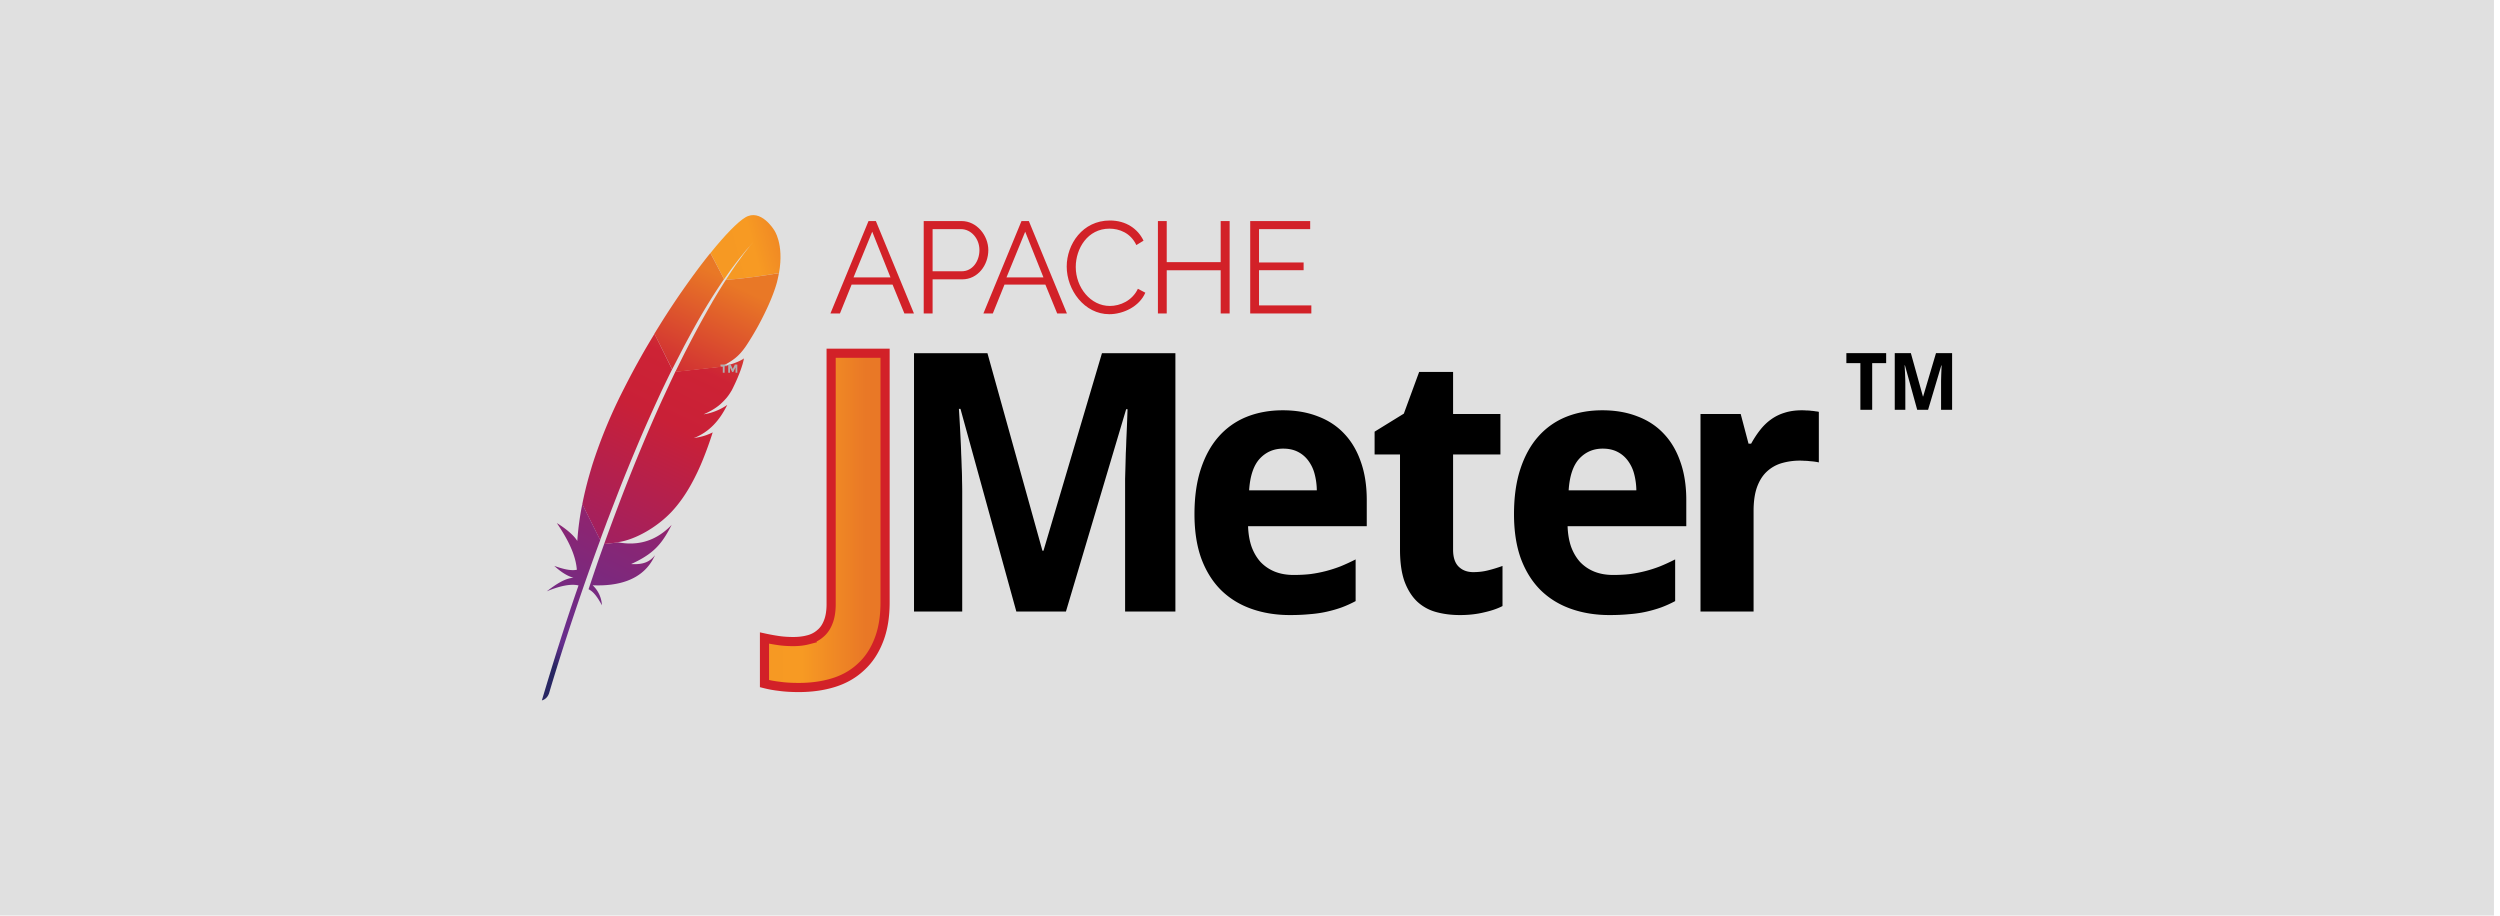
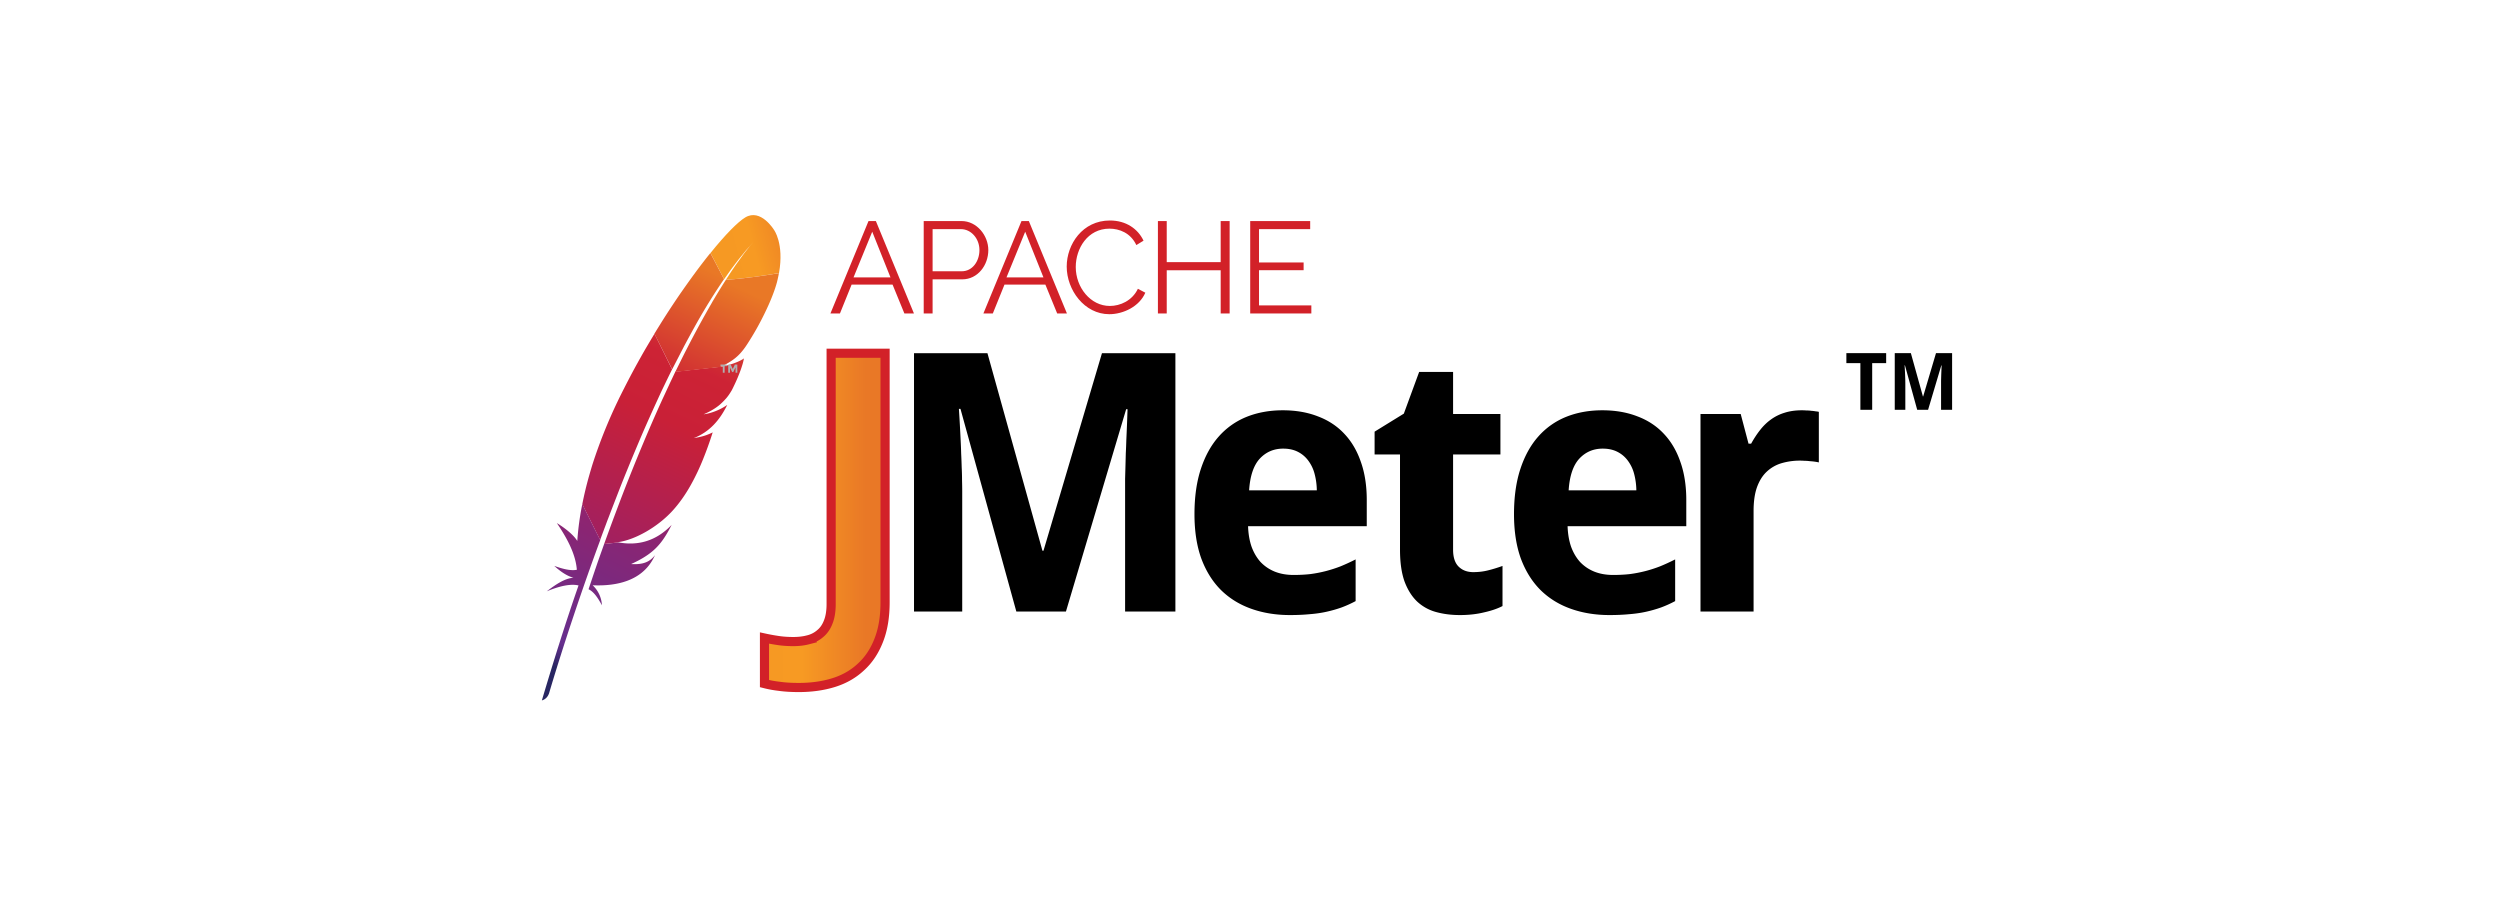
<svg xmlns="http://www.w3.org/2000/svg" width="273" height="100" fill="none">
-   <path fill="#E0E0E0" d="M0 0h272.34v99.975H0z" />
  <path d="M81.383 23.743c-.818.495-2.183 1.88-3.801 3.889l1.491 2.86c1.043-1.524 2.116-2.89 3.188-4.058.078-.089.126-.138.126-.138-.039.05-.087.089-.126.138-.351.386-1.404 1.633-2.993 4.117 1.53-.08 3.88-.396 5.8-.732.575-3.246-.556-4.73-.556-4.73s-1.442-2.365-3.129-1.346Z" fill="url(#a)" />
-   <path d="M76.364 47.75c-.195.04-.39.07-.585.1.098-.01.205-.03.303-.05.097-.01.194-.03.282-.05Z" fill="#BE202E" />
+   <path d="M76.364 47.75c-.195.04-.39.07-.585.1.098-.01.205-.03.303-.05.097-.01.194-.03.282-.05" fill="#BE202E" />
  <path opacity=".35" d="M76.364 47.75c-.195.04-.39.07-.585.1.098-.01.205-.03.303-.05.097-.01.194-.03.282-.05Z" fill="#BE202E" />
  <path d="M76.87 45.246c-.01 0-.01 0 0 0 .03 0 .06-.01.088-.01.127-.02.254-.039.37-.069-.145.03-.302.05-.457.08Z" fill="#BE202E" />
  <path opacity=".35" d="M76.87 45.246c-.01 0-.01 0 0 0 .03 0 .06-.01.088-.01.127-.02.254-.039.37-.069-.145.03-.302.05-.457.08Z" fill="#BE202E" />
  <path d="M74.668 37.874c.458-.86.916-1.702 1.374-2.523a65.456 65.456 0 0 1 3.022-4.87l-1.492-2.85c-.107.14-.224.278-.34.426a65.546 65.546 0 0 0-1.336 1.752c-.517.703-1.043 1.445-1.589 2.226a99.364 99.364 0 0 0-1.51 2.267c-.43.672-.858 1.355-1.287 2.058-.02.03-.03.05-.05.08l1.94 3.888c.43-.821.849-1.643 1.268-2.454Z" fill="url(#b)" />
  <path d="M65.827 59.813c-.253.713-.516 1.445-.77 2.197 0 .01-.01.02-.01.03-.038.109-.078.208-.107.316-.175.505-.321.96-.672 1.99.575.267 1.033.96 1.462 1.751a3.21 3.21 0 0 0-1.014-2.187c2.817.129 5.254-.594 6.501-2.692a8.45 8.45 0 0 0 .312-.593c-.575.732-1.277 1.049-2.612.97h-.01.01c1.96-.891 2.944-1.752 3.811-3.167.205-.337.41-.703.614-1.109-1.715 1.791-3.704 2.296-5.8 1.91l-1.569.178c-.048.139-.097.268-.146.406Z" fill="url(#c)" />
  <path d="M66.558 56.24c.341-.89.692-1.79 1.043-2.7.34-.872.692-1.742 1.052-2.623.361-.88.731-1.762 1.102-2.642.38-.9.77-1.792 1.17-2.682.39-.88.799-1.762 1.198-2.633.147-.316.293-.623.449-.94.253-.534.516-1.068.78-1.603.01-.03.029-.06.039-.089l-1.92-3.879c-.03.05-.06.109-.098.158-.449.752-.907 1.514-1.345 2.296a80.446 80.446 0 0 0-1.316 2.415c-.36.693-.712 1.385-1.063 2.088-.068.138-.136.287-.204.425a54.703 54.703 0 0 0-2.73 6.828c-.136.436-.263.881-.39 1.317a39.409 39.409 0 0 0-.74 3.087l1.95 3.909c.253-.703.526-1.405.789-2.128.078-.197.156-.395.234-.603Z" fill="url(#d)" />
  <path d="M63.556 55.202a30.753 30.753 0 0 0-.507 3.74c0 .04-.01.09-.01.129-.604-.99-2.241-1.96-2.232-1.95 1.17 1.722 2.057 3.424 2.184 5.097-.624.128-1.482-.06-2.466-.426 1.033.96 1.803 1.227 2.105 1.297-.945.06-1.93.722-2.924 1.484 1.452-.604 2.632-.841 3.47-.643-1.335 3.83-2.67 8.065-4.006 12.558.41-.12.653-.406.79-.782.233-.812 1.822-6.155 4.298-13.172.068-.197.146-.395.214-.603.02-.06.04-.109.059-.168.263-.733.536-1.485.819-2.257.068-.178.126-.346.195-.524v-.01l-1.95-3.909c-.02.05-.03.09-.039.139Z" fill="url(#e)" />
  <path d="M73.713 40.665c-.059.118-.107.227-.166.346-.166.356-.341.712-.507 1.079-.185.395-.37.801-.565 1.217-.097.208-.195.415-.292.633-.293.643-.585 1.306-.887 1.99a207.449 207.449 0 0 0-2.222 5.304c-.352.88-.712 1.78-1.073 2.72-.322.832-.643 1.693-.975 2.574-.02.04-.029.089-.048.128-.322.871-.653 1.772-.985 2.692-.01.02-.02.04-.02.06l1.57-.179c-.03-.01-.059-.01-.098-.02 1.882-.237 4.377-1.662 5.985-3.424.741-.81 1.413-1.76 2.037-2.88a24.48 24.48 0 0 0 1.316-2.78c.36-.89.712-1.86 1.043-2.91a5.748 5.748 0 0 1-1.472.515l-.292.06c-.098.02-.195.03-.302.05 1.754-.684 2.856-2 3.655-3.623a6.338 6.338 0 0 1-2.106.94c-.116.03-.243.05-.37.07-.03 0-.058.01-.097.01.604-.258 1.12-.545 1.569-.891a3.05 3.05 0 0 0 .273-.228c.136-.118.263-.247.39-.376.078-.089.156-.168.234-.257.175-.208.34-.435.487-.683.049-.079.097-.148.136-.227.059-.12.118-.228.166-.337a17.811 17.811 0 0 0 .8-1.88c.019-.07.048-.129.068-.198.058-.188.117-.356.156-.505a5.09 5.09 0 0 0 .117-.524c-.059.05-.127.099-.205.138-.526.317-1.433.614-2.164.752l1.443-.158-1.443.158c-.01 0-.02 0-.03.01-.067.01-.145.02-.223.04.01-.01.029-.01.039-.02l-4.932.544c.01.04 0 .06-.01.07Z" fill="url(#f)" />
  <path d="M79.269 30.551a78.389 78.389 0 0 0-1.433 2.335c-.03.05-.058.09-.078.139A108.62 108.62 0 0 0 75 38.092c-.41.791-.82 1.633-1.258 2.523l4.932-.544c1.433-.673 2.076-1.277 2.7-2.157.166-.238.332-.495.497-.762a29.38 29.38 0 0 0 1.443-2.563c.429-.852.809-1.693 1.092-2.445.185-.485.33-.93.438-1.326.088-.346.156-.673.215-.99-1.91.327-4.26.644-5.79.723Z" fill="url(#g)" />
  <path d="M76.082 47.81c-.098.02-.195.03-.303.049.098-.02.195-.04.303-.05Z" fill="#BE202E" />
  <path opacity=".35" d="M76.082 47.81c-.098.02-.195.03-.303.049.098-.02.195-.04.303-.05Z" fill="#BE202E" />
  <path d="M76.082 47.81c-.098.02-.195.03-.303.049.098-.02.195-.04.303-.05Z" fill="url(#h)" />
  <path d="M76.861 45.246c.03 0 .059-.01.098-.01-.03 0-.059.01-.098.01Z" fill="#BE202E" />
  <path opacity=".35" d="M76.861 45.246c.03 0 .059-.01.098-.01-.03 0-.059.01-.098.01Z" fill="#BE202E" />
  <path d="M76.861 45.246c.03 0 .059-.01.098-.01-.03 0-.059.01-.098.01Z" fill="url(#i)" />
  <path d="M79.129 39.98v.724h-.2v-.724h-.253v-.173h.697v.173h-.245ZM80.308 40.138l-.237.49h-.12l-.236-.49v.566h-.194v-.897h.268l.23.49.23-.49h.267v.897h-.193v-.566h-.015Z" fill="#B0AFB0" />
  <path d="M87.226 75.075c-.823 0-1.546-.045-2.166-.135a11.793 11.793 0 0 1-1.578-.29v-4.977c.47.103.963.193 1.483.27.507.077 1.064.116 1.672.116.583 0 1.121-.064 1.615-.193a3.125 3.125 0 0 0 1.312-.675c.38-.31.671-.727.874-1.255.215-.527.323-1.19.323-1.987V38.571h5.891v27.185c0 1.62-.234 3.016-.703 4.187-.456 1.17-1.102 2.135-1.938 2.894-.824.772-1.812 1.338-2.965 1.698-1.153.36-2.426.54-3.82.54" fill="url(#j)" />
  <path d="M87.226 75.075c-.823 0-1.546-.045-2.166-.135a11.793 11.793 0 0 1-1.578-.29v-4.977c.47.103.963.193 1.483.27.507.077 1.064.116 1.672.116.583 0 1.121-.064 1.615-.193a3.125 3.125 0 0 0 1.312-.675c.38-.31.671-.727.874-1.255.215-.527.323-1.19.323-1.987V38.571h5.891v27.185c0 1.62-.234 3.016-.703 4.187-.456 1.17-1.102 2.135-1.938 2.894-.824.772-1.812 1.338-2.965 1.698-1.153.36-2.426.54-3.82.54" stroke="#D22128" />
  <path d="m110.984 66.779-6.1-22.13h-.171c.076 1.183.139 2.328.19 3.434.025.476.044.965.057 1.466.025.502.044.997.057 1.486.025.489.038.958.038 1.409.012.45.019.855.019 1.215v13.12H99.81V38.57h8.019l6.005 21.57h.114l6.386-21.57h8.019V66.78h-5.492v-14.49a521.924 521.924 0 0 0 .076-2.798c.026-.488.045-.964.057-1.427.051-1.08.095-2.206.133-3.377h-.152L116.4 66.78h-5.416M140.128 48.99c-1.026 0-1.881.366-2.565 1.1-.671.733-1.058 1.884-1.159 3.453h7.392a7.338 7.338 0 0 0-.247-1.813 4.133 4.133 0 0 0-.684-1.428 3.199 3.199 0 0 0-1.14-.965c-.456-.231-.988-.347-1.597-.347Zm.742 18.175c-1.521 0-2.921-.225-4.2-.676-1.28-.45-2.382-1.125-3.307-2.025-.925-.914-1.647-2.058-2.166-3.435-.507-1.389-.76-3.016-.76-4.881 0-1.89.234-3.544.703-4.959.468-1.414 1.121-2.591 1.957-3.53a8.072 8.072 0 0 1 3.041-2.142c1.191-.476 2.508-.714 3.952-.714 1.407 0 2.674.219 3.801.656 1.14.425 2.103 1.055 2.889 1.89.798.837 1.406 1.866 1.824 3.088.431 1.209.646 2.598.646 4.167v2.856h-12.96c.025.823.152 1.57.38 2.238.241.656.57 1.215.988 1.678.431.45.944.798 1.539 1.042.608.245 1.299.367 2.072.367.646 0 1.254-.032 1.824-.096a14.03 14.03 0 0 0 1.691-.328 14.753 14.753 0 0 0 1.616-.521c.532-.22 1.077-.47 1.634-.753v4.553c-.507.27-1.02.502-1.539.695-.507.18-1.045.335-1.616.463-.57.129-1.184.219-1.843.27-.659.064-1.381.097-2.166.097M160.882 62.476c.57 0 1.108-.064 1.615-.193.519-.128 1.045-.29 1.577-.482v4.38c-.545.283-1.222.514-2.033.694-.798.193-1.672.29-2.623.29-.925 0-1.786-.11-2.584-.328a4.907 4.907 0 0 1-2.072-1.139c-.582-.553-1.045-1.286-1.387-2.2-.329-.925-.494-2.083-.494-3.472v-10.4h-2.775v-2.488l3.193-1.968 1.672-4.554h3.706v4.592h5.169v4.419h-5.169v10.399c0 .836.203 1.453.608 1.852.406.399.938.598 1.597.598ZM175.021 48.99c-1.026 0-1.881.366-2.565 1.1-.672.733-1.058 1.884-1.16 3.453h7.393a7.385 7.385 0 0 0-.247-1.813 4.133 4.133 0 0 0-.684-1.428 3.202 3.202 0 0 0-1.141-.965c-.456-.231-.988-.347-1.596-.347Zm.741 18.175c-1.52 0-2.92-.225-4.2-.676-1.279-.45-2.381-1.125-3.306-2.025-.925-.914-1.647-2.058-2.167-3.435-.507-1.389-.76-3.016-.76-4.881 0-1.89.234-3.544.703-4.959.469-1.414 1.121-2.591 1.958-3.53a8.068 8.068 0 0 1 3.04-2.142c1.191-.476 2.509-.714 3.953-.714 1.406 0 2.673.219 3.801.656 1.14.425 2.103 1.055 2.888 1.89.799.837 1.407 1.866 1.825 3.088.43 1.209.646 2.598.646 4.167v2.856h-12.961c.026.823.152 1.57.38 2.238.241.656.57 1.215.989 1.678.43.45.943.798 1.539 1.042.608.245 1.298.367 2.071.367.646 0 1.255-.032 1.825-.096a14.106 14.106 0 0 0 3.306-.85c.532-.218 1.077-.469 1.635-.752v4.553c-.507.27-1.02.502-1.54.695a14.04 14.04 0 0 1-1.615.463c-.57.129-1.185.219-1.843.27-.659.064-1.381.097-2.167.097M196.774 44.803c.152 0 .316.007.494.02.19 0 .367.012.532.038a4.4 4.4 0 0 1 .475.058c.152.013.266.032.342.058v5.518a4.32 4.32 0 0 0-.418-.077 7.214 7.214 0 0 0-.57-.058 4.248 4.248 0 0 0-.57-.039 7.083 7.083 0 0 0-2.547.27 4.022 4.022 0 0 0-1.615.946c-.444.424-.792.99-1.045 1.697-.241.695-.361 1.55-.361 2.567v10.978h-5.797v-21.57h4.39l.855 3.24h.285c.305-.552.634-1.054.989-1.504.354-.45.747-.83 1.178-1.139a5 5 0 0 1 1.482-.733c.558-.18 1.191-.27 1.901-.27M204.443 44.751h-1.289v-5.097h-1.53v-1.092h4.345v1.092h-1.526v5.097M209.359 44.751l-1.338-4.855h-.038a37.581 37.581 0 0 1 .067 1.4c.005.108.008.211.008.31.003.099.004.187.004.266v2.88h-1.155v-6.19h1.76l1.317 4.733h.025l1.402-4.733h1.759v6.19h-1.205v-3.18a409.235 409.235 0 0 0 .017-.614l.012-.313a48.6 48.6 0 0 0 .029-.741h-.033l-1.443 4.847h-1.188" fill="#000" />
  <path d="m90.682 34.233 4.16-10.095h.803l4.16 10.095H98.76l-1.291-3.154h-4.474l-1.274 3.154h-1.038Zm4.566-8.93-2.043 4.988h4.035l-1.992-4.987ZM100.869 34.233V24.138h4.119c1.705 0 2.937 1.603 2.937 3.17 0 1.646-1.147 3.197-2.852 3.197h-3.233v3.728h-.971Zm.971-4.61h3.182c1.173 0 1.933-1.097 1.933-2.314 0-1.268-.92-2.288-2.017-2.288h-3.098v4.602ZM107.386 34.233l4.161-10.095h.802l4.161 10.095h-1.064l-1.291-3.154h-4.465l-1.275 3.154h-1.029Zm4.566-8.93-2.043 4.988h4.035l-1.992-4.987ZM121.203 24.078c1.764 0 3.055.909 3.671 2.203l-.785.48c-.633-1.337-1.865-1.792-2.937-1.792-2.38 0-3.68 2.16-3.68 4.19 0 2.229 1.612 4.251 3.722 4.251 1.123 0 2.44-.565 3.064-1.876l.81.428c-.641 1.508-2.405 2.348-3.933 2.348-2.726 0-4.651-2.648-4.651-5.202 0-2.425 1.722-5.03 4.719-5.03ZM134.277 24.138v10.095h-.979v-4.722h-5.891v4.722h-.963V24.138h.963v4.49h5.891v-4.49h.979ZM143.199 33.35v.883h-6.677V24.138h6.55v.883h-5.587v3.642h4.87v.84h-4.87v3.847h5.714Z" fill="#D22128" />
  <defs>
    <linearGradient id="a" x1="78.854" y1="27.977" x2="89.807" y2="24.977" gradientUnits="userSpaceOnUse">
      <stop stop-color="#F69923" />
      <stop offset=".312" stop-color="#F79A23" />
      <stop offset=".838" stop-color="#E97826" />
    </linearGradient>
    <linearGradient id="b" x1="54.931" y1="77.779" x2="77.72" y2="29.641" gradientUnits="userSpaceOnUse">
      <stop offset=".323" stop-color="#9E2064" />
      <stop offset=".63" stop-color="#C92037" />
      <stop offset=".751" stop-color="#CD2335" />
      <stop offset="1" stop-color="#E97826" />
    </linearGradient>
    <linearGradient id="c" x1="62.397" y1="74.2" x2="75.976" y2="45.514" gradientUnits="userSpaceOnUse">
      <stop stop-color="#282662" />
      <stop offset=".095" stop-color="#662E8D" />
      <stop offset=".788" stop-color="#9F2064" />
      <stop offset=".949" stop-color="#CD2032" />
    </linearGradient>
    <linearGradient id="d" x1="55.735" y1="74.85" x2="78.524" y2="26.713" gradientUnits="userSpaceOnUse">
      <stop offset=".323" stop-color="#9E2064" />
      <stop offset=".63" stop-color="#C92037" />
      <stop offset=".751" stop-color="#CD2335" />
      <stop offset="1" stop-color="#E97826" />
    </linearGradient>
    <linearGradient id="e" x1="58.002" y1="71.625" x2="69.978" y2="46.328" gradientUnits="userSpaceOnUse">
      <stop stop-color="#282662" />
      <stop offset=".095" stop-color="#662E8D" />
      <stop offset=".788" stop-color="#9F2064" />
      <stop offset=".949" stop-color="#CD2032" />
    </linearGradient>
    <linearGradient id="f" x1="60.67" y1="77.186" x2="83.459" y2="29.048" gradientUnits="userSpaceOnUse">
      <stop offset=".323" stop-color="#9E2064" />
      <stop offset=".63" stop-color="#C92037" />
      <stop offset=".751" stop-color="#CD2335" />
      <stop offset="1" stop-color="#E97826" />
    </linearGradient>
    <linearGradient id="g" x1="59.046" y1="80.073" x2="81.835" y2="31.935" gradientUnits="userSpaceOnUse">
      <stop offset=".323" stop-color="#9E2064" />
      <stop offset=".63" stop-color="#C92037" />
      <stop offset=".751" stop-color="#CD2335" />
      <stop offset="1" stop-color="#E97826" />
    </linearGradient>
    <linearGradient id="h" x1="62.138" y1="77.879" x2="84.924" y2="29.743" gradientUnits="userSpaceOnUse">
      <stop offset=".323" stop-color="#9E2064" />
      <stop offset=".63" stop-color="#C92037" />
      <stop offset=".751" stop-color="#CD2335" />
      <stop offset="1" stop-color="#E97826" />
    </linearGradient>
    <linearGradient id="i" x1="61.97" y1="77.787" x2="84.742" y2="29.662" gradientUnits="userSpaceOnUse">
      <stop offset=".323" stop-color="#9E2064" />
      <stop offset=".63" stop-color="#C92037" />
      <stop offset=".751" stop-color="#CD2335" />
      <stop offset="1" stop-color="#E97826" />
    </linearGradient>
    <linearGradient id="j" x1="83.482" y1="56.823" x2="96.652" y2="56.823" gradientUnits="userSpaceOnUse">
      <stop stop-color="#F69923" />
      <stop offset=".312" stop-color="#F79A23" />
      <stop offset=".838" stop-color="#E97826" />
    </linearGradient>
  </defs>
</svg>